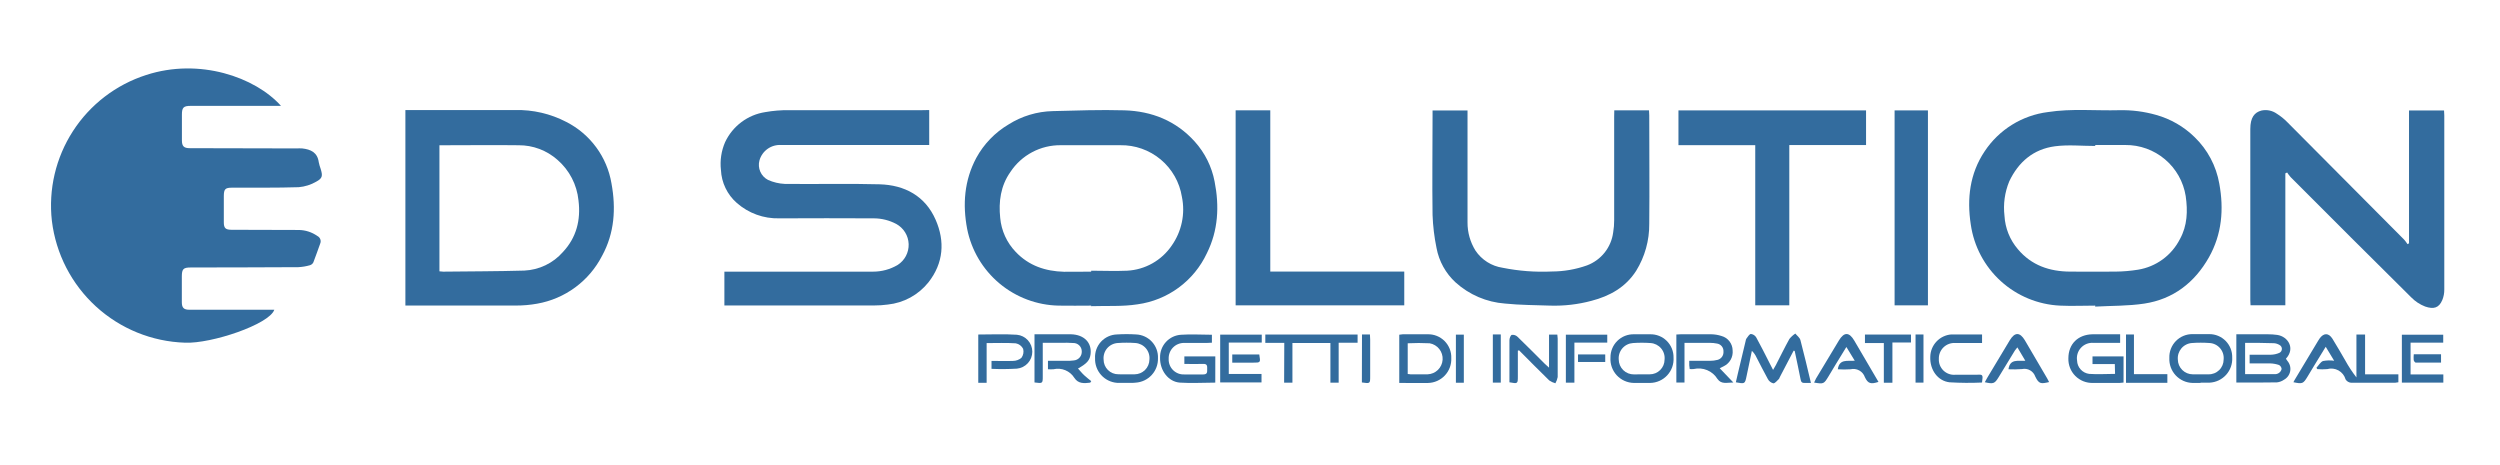
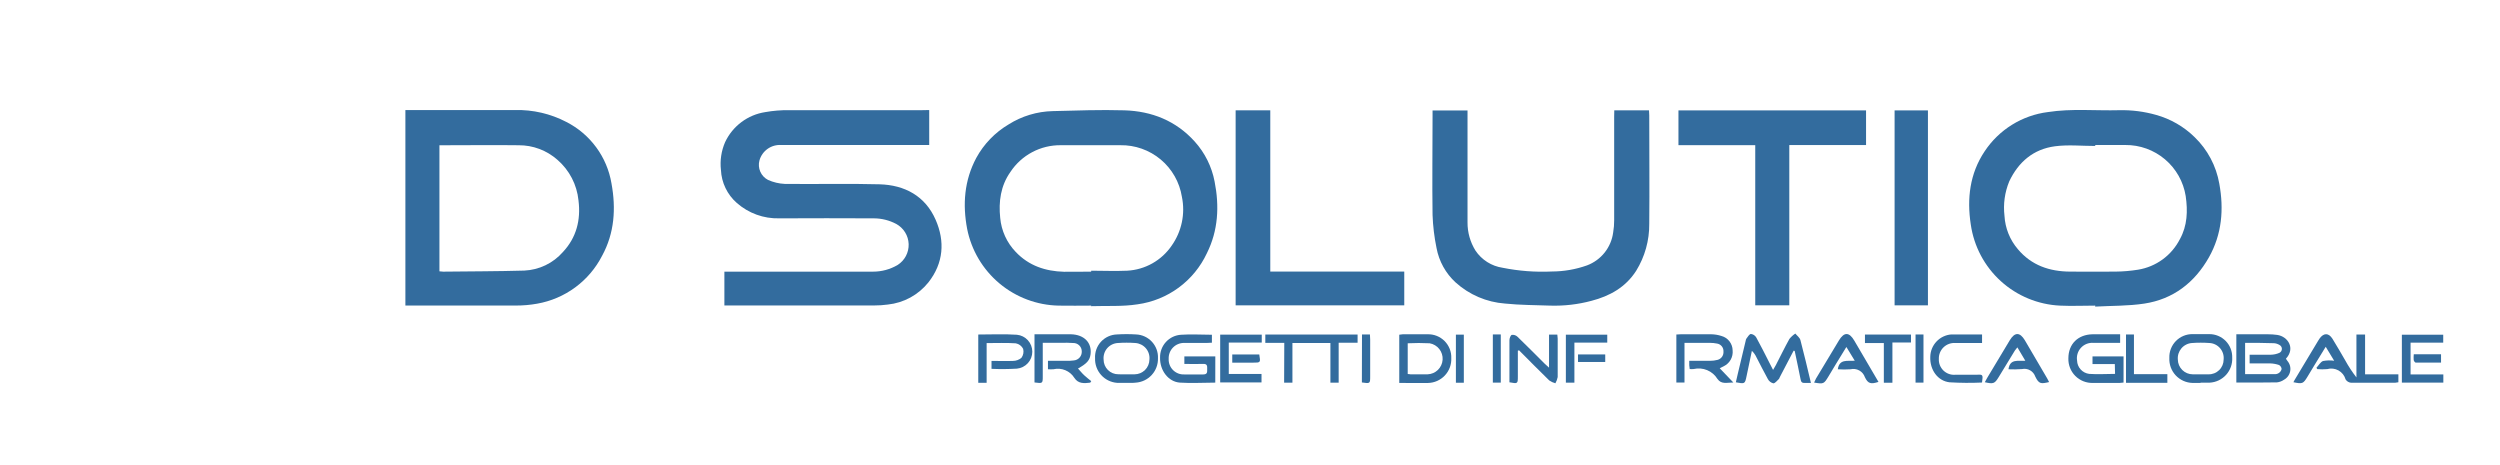
<svg xmlns="http://www.w3.org/2000/svg" width="301" height="56" viewBox="0 0 301 56" fill="none">
-   <path d="M33.833 12.748H33.088H22.944C22.098 12.748 21.902 12.948 21.902 13.794C21.902 14.826 21.902 15.854 21.902 16.886C21.902 17.607 22.136 17.841 22.858 17.841L35.697 17.87C35.926 17.858 36.156 17.858 36.385 17.87C37.412 17.985 38.22 18.348 38.377 19.523C38.434 19.803 38.513 20.078 38.612 20.345C38.86 21.157 38.836 21.459 38.096 21.86C37.445 22.242 36.717 22.474 35.964 22.538C33.293 22.624 30.617 22.586 27.942 22.596C27.115 22.596 26.953 22.768 26.948 23.609C26.948 24.66 26.948 25.706 26.948 26.758C26.948 27.465 27.148 27.661 27.875 27.666L35.955 27.689C36.761 27.695 37.546 27.947 38.206 28.411C38.371 28.49 38.5 28.63 38.564 28.802C38.629 28.974 38.623 29.165 38.55 29.333C38.272 30.083 38.024 30.843 37.728 31.588C37.686 31.671 37.629 31.744 37.558 31.803C37.487 31.862 37.405 31.906 37.317 31.933C36.861 32.065 36.391 32.143 35.917 32.167C31.616 32.195 27.282 32.195 22.963 32.205C22.074 32.205 21.897 32.386 21.892 33.28C21.892 34.307 21.892 35.34 21.892 36.367C21.892 37.06 22.122 37.294 22.819 37.294H32.448H33.026C32.433 39.052 25.447 41.398 22.279 41.26C18.298 41.134 14.492 39.587 11.552 36.899C8.611 34.211 6.73 30.559 6.248 26.605C5.817 22.815 6.712 18.993 8.781 15.789C10.85 12.585 13.965 10.197 17.597 9.03C24 6.942 30.723 9.279 33.833 12.748Z" fill="#336C9E" />
  <path d="M111.877 13.249V17.459H94.059C93.477 17.421 92.899 17.583 92.422 17.92C91.945 18.257 91.599 18.747 91.44 19.308C91.316 19.76 91.351 20.24 91.538 20.669C91.726 21.098 92.056 21.449 92.472 21.664C93.106 21.946 93.787 22.108 94.479 22.142C98.302 22.19 102.086 22.084 105.885 22.19C108.929 22.271 111.399 23.599 112.651 26.461C113.788 29.061 113.607 31.67 111.782 33.997C111.184 34.744 110.443 35.365 109.603 35.824C108.763 36.282 107.84 36.569 106.889 36.668C106.344 36.743 105.795 36.779 105.245 36.778C99.473 36.778 93.702 36.778 87.933 36.778H87.216V32.707H87.957C93.691 32.707 99.382 32.707 105.092 32.707C106.136 32.712 107.163 32.437 108.064 31.909C108.488 31.642 108.835 31.268 109.07 30.826C109.304 30.383 109.419 29.886 109.402 29.385C109.385 28.885 109.237 28.397 108.973 27.971C108.709 27.545 108.338 27.196 107.897 26.958C107.075 26.523 106.16 26.294 105.23 26.289C101.427 26.27 97.625 26.27 93.825 26.289C91.948 26.338 90.121 25.676 88.712 24.435C88.141 23.936 87.678 23.326 87.35 22.643C87.021 21.96 86.834 21.217 86.801 20.46C86.672 19.32 86.845 18.167 87.302 17.115C87.749 16.161 88.424 15.332 89.267 14.701C90.111 14.07 91.097 13.656 92.138 13.498C93.084 13.33 94.044 13.252 95.005 13.264C100.357 13.264 105.704 13.264 111.055 13.264L111.877 13.249Z" fill="#336C9E" />
  <path d="M252.268 36.797C250.835 36.797 249.439 36.864 248.03 36.797C245.383 36.675 242.862 35.633 240.9 33.852C238.939 32.072 237.66 29.662 237.283 27.04C236.805 23.919 237.154 20.904 238.951 18.219C239.806 16.929 240.928 15.84 242.243 15.024C243.557 14.208 245.033 13.686 246.567 13.493C249.434 13.049 252.301 13.345 255.168 13.269C256.667 13.235 258.161 13.427 259.603 13.837C261.343 14.323 262.932 15.24 264.223 16.503C265.789 18.012 266.834 19.98 267.205 22.123C267.769 25.2 267.52 28.201 265.958 30.977C264.238 34.025 261.657 36.023 258.174 36.553C256.229 36.849 254.232 36.806 252.258 36.916L252.268 36.797ZM252.268 17.459V17.574C250.648 17.574 249.009 17.402 247.423 17.612C244.833 17.951 243.017 19.495 241.909 21.846C241.371 23.156 241.175 24.582 241.34 25.988C241.421 27.471 241.991 28.886 242.96 30.012C244.589 31.947 246.754 32.683 249.21 32.702C251.045 32.702 252.88 32.73 254.71 32.702C255.617 32.693 256.523 32.616 257.419 32.472C258.489 32.298 259.503 31.875 260.379 31.235C261.255 30.596 261.968 29.759 262.46 28.793C263.363 27.164 263.416 25.401 263.158 23.604C262.882 21.88 261.997 20.311 260.664 19.183C259.33 18.056 257.636 17.444 255.89 17.459C254.676 17.469 253.477 17.459 252.273 17.459H252.268Z" fill="#336C9E" />
  <path d="M131.377 36.797C130.078 36.797 128.778 36.825 127.478 36.797C124.861 36.748 122.34 35.804 120.333 34.124C118.326 32.444 116.954 30.128 116.445 27.56C115.886 24.612 116.096 21.726 117.544 19.012C118.453 17.344 119.795 15.953 121.429 14.984C123.021 13.979 124.855 13.424 126.738 13.378C129.605 13.307 132.472 13.197 135.372 13.283C138.674 13.383 141.584 14.535 143.849 17.048C145.069 18.402 145.896 20.065 146.238 21.855C146.826 24.827 146.673 27.761 145.306 30.494C144.539 32.133 143.375 33.553 141.918 34.627C140.462 35.7 138.76 36.392 136.968 36.639C135.138 36.926 133.246 36.802 131.377 36.864V36.797ZM131.377 32.707V32.592C132.811 32.592 134.273 32.659 135.711 32.592C136.776 32.536 137.813 32.234 138.742 31.711C139.671 31.188 140.467 30.458 141.068 29.577C141.665 28.733 142.083 27.776 142.295 26.764C142.507 25.752 142.509 24.707 142.3 23.695C142.019 21.94 141.114 20.346 139.752 19.205C138.389 18.064 136.661 17.453 134.885 17.483C132.495 17.483 130.106 17.483 127.717 17.483C126.518 17.47 125.334 17.757 124.275 18.32C123.215 18.883 122.314 19.702 121.653 20.704C120.473 22.376 120.22 24.282 120.425 26.237C120.563 27.775 121.223 29.22 122.294 30.332C123.88 32.004 125.873 32.659 128.109 32.721C129.189 32.73 130.278 32.707 131.368 32.707H131.377Z" fill="#336C9E" />
  <path d="M48.809 13.249H49.52C53.687 13.249 57.849 13.249 62.016 13.249C64.162 13.198 66.285 13.691 68.189 14.683C69.61 15.406 70.841 16.451 71.784 17.736C72.728 19.02 73.357 20.508 73.622 22.08C74.176 25.095 73.99 28.057 72.49 30.8C71.721 32.3 70.615 33.6 69.258 34.6C67.902 35.6 66.332 36.272 64.672 36.563C63.834 36.714 62.983 36.789 62.13 36.787C57.925 36.787 53.725 36.787 49.52 36.787H48.809V13.249ZM52.908 32.668C53.085 32.668 53.214 32.707 53.348 32.707C56.607 32.668 59.87 32.673 63.129 32.578C64.013 32.537 64.881 32.319 65.679 31.935C66.477 31.552 67.189 31.011 67.773 30.346C69.403 28.607 69.943 26.485 69.651 24.134C69.463 22.239 68.555 20.488 67.114 19.241C65.826 18.101 64.162 17.476 62.441 17.488C59.498 17.45 56.559 17.488 53.615 17.488H52.908V32.668Z" fill="#336C9E" />
-   <path d="M275.156 20.871V36.754H270.965C270.965 36.539 270.937 36.338 270.937 36.133C270.937 29.271 270.937 22.405 270.937 15.538C270.937 14.143 271.438 13.527 272.289 13.307C272.605 13.24 272.931 13.24 273.246 13.306C273.562 13.372 273.861 13.502 274.124 13.689C274.591 13.98 275.021 14.327 275.404 14.721C280.09 19.42 284.773 24.128 289.453 28.846C289.603 29.018 289.741 29.202 289.864 29.395L290.045 29.3V13.297H294.264C294.264 13.508 294.293 13.713 294.293 13.914C294.293 20.893 294.293 27.874 294.293 34.857C294.298 35.291 294.217 35.721 294.054 36.123C293.648 37.079 293.017 37.26 291.99 36.907C291.354 36.662 290.778 36.282 290.303 35.793C285.448 30.986 280.61 26.162 275.787 21.32C275.636 21.146 275.497 20.963 275.371 20.77L275.156 20.871Z" fill="#336C9E" />
  <path d="M194.36 13.283H198.541C198.541 13.493 198.57 13.699 198.57 13.899C198.57 18.247 198.613 22.596 198.57 26.944C198.59 28.942 198.043 30.906 196.993 32.606C195.731 34.58 193.825 35.645 191.612 36.219C189.999 36.652 188.332 36.846 186.662 36.797C184.842 36.73 183.011 36.735 181.201 36.548C178.992 36.385 176.9 35.49 175.256 34.006C174.061 32.91 173.254 31.454 172.958 29.859C172.687 28.546 172.527 27.213 172.48 25.874C172.423 21.927 172.48 17.98 172.48 14.033V13.302H176.69V13.966C176.69 18.238 176.69 22.51 176.69 26.782C176.683 27.978 177.014 29.153 177.645 30.169C178.016 30.723 178.498 31.193 179.061 31.549C179.624 31.906 180.255 32.14 180.914 32.238C182.868 32.631 184.862 32.782 186.853 32.688C188.293 32.684 189.721 32.435 191.077 31.952C191.913 31.638 192.648 31.103 193.203 30.403C193.757 29.704 194.111 28.866 194.226 27.981C194.309 27.496 194.349 27.006 194.346 26.514C194.346 22.357 194.346 18.198 194.346 14.038L194.36 13.283Z" fill="#336C9E" />
  <path d="M224.673 17.464H215.432V36.759H211.332V17.478H202.086V13.292H224.673V17.464Z" fill="#336C9E" />
  <path d="M148.77 13.283H152.942V32.697H169.073V36.763H148.77V13.283Z" fill="#336C9E" />
  <path d="M232.123 36.763H228.109V13.292H232.123V36.763Z" fill="#336C9E" />
  <path d="M284.756 45.068H288.765V46.024C288.64 46.052 288.514 46.071 288.387 46.081C286.61 46.081 284.832 46.081 283.054 46.081C282.923 46.068 282.797 46.026 282.685 45.956C282.573 45.886 282.479 45.792 282.409 45.68C282.345 45.452 282.236 45.24 282.09 45.055C281.943 44.87 281.762 44.715 281.555 44.6C281.349 44.485 281.122 44.412 280.887 44.385C280.652 44.358 280.415 44.377 280.188 44.442C279.795 44.476 279.4 44.476 279.007 44.442L278.897 44.284C279.155 44.002 279.375 43.596 279.686 43.467C280.13 43.382 280.585 43.37 281.033 43.434C280.665 42.832 280.369 42.34 280.016 41.752L278.687 43.921C278.4 44.399 278.114 44.877 277.822 45.355C277.301 46.21 277.215 46.243 276.126 46.019C276.222 45.847 276.298 45.68 276.394 45.541L279.074 41.078C279.129 40.978 279.19 40.88 279.256 40.787C279.767 40.056 280.364 40.056 280.828 40.787C281.363 41.647 281.86 42.526 282.371 43.4C282.764 44.115 283.213 44.797 283.714 45.441V40.28H284.756V45.068Z" fill="#336C9E" />
  <path d="M269.255 46.057V40.247C270.54 40.247 271.792 40.247 273.044 40.247C273.424 40.246 273.804 40.271 274.181 40.323C275.486 40.519 276.384 41.948 275.223 43.19C275.28 43.276 275.338 43.367 275.404 43.453C275.548 43.62 275.653 43.817 275.712 44.03C275.77 44.242 275.78 44.465 275.741 44.682C275.702 44.899 275.615 45.105 275.487 45.284C275.358 45.463 275.191 45.611 274.998 45.718C274.747 45.893 274.456 46.003 274.153 46.038C272.537 46.072 270.922 46.057 269.255 46.057ZM270.311 41.279V45.049C271.544 45.049 272.724 45.049 273.909 45.049C274.08 45.051 274.247 44.999 274.387 44.901C274.551 44.789 274.665 44.617 274.707 44.423C274.698 44.324 274.664 44.228 274.609 44.145C274.554 44.061 274.479 43.993 274.391 43.945C274.051 43.829 273.695 43.764 273.335 43.754C272.523 43.754 271.706 43.754 270.855 43.754V42.708C271.725 42.708 272.561 42.708 273.398 42.708C273.756 42.704 274.111 42.627 274.439 42.483C274.529 42.44 274.605 42.372 274.658 42.287C274.711 42.203 274.739 42.105 274.739 42.005C274.739 41.905 274.711 41.808 274.658 41.723C274.605 41.639 274.529 41.571 274.439 41.527C274.244 41.408 274.022 41.338 273.794 41.322C272.652 41.274 271.51 41.284 270.311 41.284V41.279Z" fill="#336C9E" />
  <path d="M215.953 42.22L214.295 45.393C214.252 45.474 214.233 45.584 214.166 45.641C213.956 45.837 213.722 46.157 213.506 46.153C213.366 46.117 213.235 46.053 213.121 45.963C213.007 45.873 212.914 45.76 212.847 45.632C212.369 44.772 211.925 43.878 211.466 42.999C211.337 42.715 211.154 42.458 210.926 42.244C210.716 43.243 210.501 44.241 210.295 45.245C210.09 46.248 210.085 46.229 208.996 46.029C209.067 45.703 209.144 45.374 209.22 45.049C209.541 43.716 209.865 42.383 210.176 41.045C210.186 40.95 210.215 40.859 210.262 40.777C210.429 40.562 210.601 40.237 210.807 40.209C210.94 40.223 211.068 40.269 211.18 40.342C211.292 40.415 211.385 40.513 211.452 40.629C212.006 41.628 212.513 42.655 213.033 43.673C213.162 43.926 213.296 44.179 213.478 44.538C213.616 44.294 213.722 44.132 213.812 43.959C214.352 42.908 214.868 41.847 215.442 40.811C215.646 40.558 215.887 40.339 216.158 40.161C216.369 40.428 216.694 40.639 216.775 40.964C217.219 42.636 217.606 44.308 218.036 46.105C217.754 46.105 217.535 46.105 217.315 46.105C216.976 46.138 216.837 45.99 216.789 45.665C216.574 44.523 216.311 43.391 216.082 42.254L215.953 42.22Z" fill="#336C9E" />
  <path d="M154.628 41.279H152.344V40.28H163.454V41.264H161.175V46.076H160.181V41.298H155.608V46.076H154.609L154.628 41.279Z" fill="#336C9E" />
  <path d="M202.813 41.279V46.057H201.833V40.275C202.005 40.275 202.187 40.247 202.368 40.247C203.592 40.247 204.815 40.247 206.033 40.247C206.452 40.252 206.868 40.322 207.266 40.452C207.648 40.556 207.986 40.782 208.228 41.095C208.47 41.408 208.604 41.791 208.609 42.187C208.647 42.577 208.565 42.97 208.373 43.312C208.18 43.654 207.887 43.928 207.534 44.098C207.4 44.17 207.261 44.232 207.056 44.337L208.695 46.052C207.949 46.052 207.261 46.31 206.783 45.627C206.492 45.152 206.058 44.781 205.543 44.566C205.028 44.352 204.459 44.305 203.916 44.432C203.758 44.449 203.597 44.449 203.439 44.432C203.439 44.275 203.391 44.132 203.386 43.988C203.381 43.845 203.386 43.687 203.386 43.443C204.232 43.443 205.044 43.443 205.856 43.443C206.179 43.447 206.5 43.406 206.812 43.324C207.026 43.264 207.211 43.131 207.338 42.949C207.464 42.767 207.523 42.546 207.505 42.325C207.519 42.102 207.451 41.882 207.314 41.706C207.176 41.53 206.979 41.41 206.76 41.37C206.461 41.308 206.157 41.278 205.852 41.279C204.882 41.269 203.893 41.279 202.813 41.279Z" fill="#336C9E" />
  <path d="M131.263 46.072C130.541 46.157 129.829 46.229 129.351 45.493C129.094 45.081 128.714 44.76 128.265 44.574C127.817 44.388 127.321 44.347 126.847 44.456C126.623 44.473 126.398 44.473 126.174 44.456V43.443C126.905 43.443 127.641 43.443 128.377 43.443C128.682 43.452 128.987 43.436 129.289 43.396C129.56 43.374 129.811 43.247 129.989 43.043C130.168 42.838 130.259 42.572 130.245 42.301C130.244 42.167 130.217 42.033 130.164 41.909C130.111 41.785 130.033 41.673 129.936 41.58C129.839 41.486 129.724 41.413 129.598 41.364C129.472 41.316 129.338 41.294 129.203 41.298C128.726 41.266 128.248 41.258 127.77 41.274H125.548V45.283C125.548 46.177 125.548 46.177 124.554 46.048V40.247H125.748C126.819 40.247 127.889 40.247 128.955 40.247C130.536 40.294 131.468 41.255 131.306 42.636C131.215 43.367 130.885 43.759 129.791 44.37C130.054 44.652 130.269 44.939 130.555 45.197C130.842 45.455 131.11 45.675 131.387 45.89L131.263 46.072Z" fill="#336C9E" />
  <path d="M146.319 46.067C144.886 46.067 143.452 46.162 142.062 46.067C140.671 45.971 139.634 44.605 139.672 43.052C139.656 42.354 139.912 41.678 140.386 41.165C140.859 40.652 141.513 40.344 142.21 40.304C143.419 40.218 144.647 40.304 145.913 40.304V41.26C145.731 41.26 145.531 41.288 145.33 41.288C144.412 41.288 143.495 41.288 142.578 41.288C142.327 41.284 142.079 41.33 141.847 41.425C141.615 41.52 141.405 41.661 141.23 41.84C141.055 42.019 140.919 42.232 140.829 42.466C140.74 42.7 140.699 42.95 140.709 43.2C140.697 43.449 140.737 43.698 140.826 43.931C140.916 44.164 141.053 44.376 141.229 44.553C141.404 44.73 141.615 44.868 141.847 44.96C142.08 45.051 142.328 45.093 142.578 45.082C143.342 45.082 144.107 45.082 144.866 45.082C145.387 45.082 145.344 44.781 145.344 44.452C145.344 44.122 145.397 43.792 144.866 43.816C144.126 43.845 143.385 43.816 142.597 43.816V42.908H146.324L146.319 46.067Z" fill="#336C9E" />
  <path d="M254.624 43.831H251.938V42.913H255.675V46.062C255.503 46.062 255.34 46.105 255.197 46.105C254.127 46.105 253.056 46.105 251.991 46.105C251.599 46.118 251.208 46.05 250.843 45.905C250.478 45.761 250.147 45.543 249.87 45.265C249.592 44.987 249.375 44.656 249.231 44.291C249.087 43.925 249.02 43.535 249.033 43.142C249.033 41.422 250.185 40.275 251.957 40.247C253.047 40.247 254.132 40.247 255.264 40.247V41.279C254.165 41.279 253.099 41.279 252.039 41.279C251.76 41.26 251.481 41.303 251.222 41.407C250.963 41.51 250.731 41.671 250.543 41.877C250.355 42.083 250.215 42.328 250.135 42.595C250.055 42.862 250.036 43.144 250.08 43.419C250.093 43.816 250.247 44.195 250.515 44.488C250.784 44.781 251.148 44.968 251.542 45.016C252.559 45.092 253.587 45.016 254.652 45.016L254.624 43.831Z" fill="#336C9E" />
  <path d="M135.644 46.095C135.262 46.095 134.88 46.095 134.502 46.095C133.762 46.041 133.072 45.703 132.576 45.15C132.081 44.598 131.819 43.874 131.846 43.133C131.826 42.77 131.879 42.406 132.002 42.063C132.125 41.721 132.316 41.407 132.563 41.139C132.81 40.872 133.108 40.657 133.439 40.507C133.771 40.357 134.129 40.275 134.493 40.266C135.255 40.218 136.019 40.218 136.782 40.266C137.143 40.28 137.499 40.365 137.827 40.517C138.156 40.669 138.451 40.885 138.696 41.151C138.941 41.417 139.131 41.73 139.256 42.07C139.38 42.41 139.435 42.771 139.419 43.133C139.439 43.876 139.17 44.598 138.668 45.146C138.166 45.694 137.471 46.026 136.729 46.072C136.371 46.114 136.007 46.095 135.644 46.095ZM135.644 45.068C135.969 45.068 136.294 45.068 136.6 45.068C137.073 45.067 137.527 44.879 137.862 44.545C138.198 44.212 138.388 43.759 138.392 43.286C138.415 43.043 138.389 42.798 138.315 42.566C138.242 42.334 138.122 42.118 137.964 41.933C137.806 41.748 137.612 41.596 137.394 41.487C137.176 41.378 136.939 41.313 136.696 41.298C135.992 41.248 135.287 41.248 134.584 41.298C134.339 41.312 134.1 41.375 133.88 41.483C133.661 41.591 133.465 41.743 133.306 41.928C133.146 42.114 133.025 42.33 132.951 42.563C132.877 42.796 132.85 43.042 132.873 43.286C132.872 43.52 132.917 43.752 133.006 43.969C133.095 44.185 133.227 44.382 133.392 44.547C133.558 44.713 133.755 44.843 133.972 44.932C134.189 45.02 134.421 45.065 134.655 45.063C134.99 45.078 135.315 45.068 135.64 45.068H135.644Z" fill="#336C9E" />
-   <path d="M197.666 46.105C197.346 46.105 197.021 46.105 196.711 46.105C196.323 46.098 195.941 46.012 195.587 45.853C195.233 45.694 194.915 45.465 194.652 45.18C194.39 44.894 194.188 44.559 194.059 44.193C193.929 43.827 193.876 43.439 193.901 43.052C193.896 42.679 193.966 42.308 194.108 41.963C194.249 41.618 194.459 41.305 194.725 41.043C194.99 40.781 195.306 40.575 195.653 40.438C196 40.302 196.371 40.236 196.744 40.247C197.375 40.247 198.006 40.247 198.656 40.247C199.029 40.236 199.401 40.301 199.748 40.438C200.095 40.574 200.412 40.781 200.677 41.043C200.942 41.306 201.152 41.62 201.292 41.966C201.432 42.312 201.501 42.683 201.494 43.056C201.518 43.444 201.464 43.832 201.335 44.197C201.205 44.563 201.002 44.898 200.739 45.183C200.476 45.468 200.158 45.697 199.804 45.855C199.45 46.014 199.067 46.099 198.679 46.105C198.335 46.114 197.991 46.105 197.666 46.105ZM197.666 45.068C197.987 45.068 198.312 45.068 198.622 45.068C198.856 45.07 199.089 45.026 199.306 44.937C199.523 44.849 199.72 44.719 199.887 44.554C200.053 44.389 200.185 44.193 200.276 43.977C200.366 43.761 200.413 43.529 200.414 43.295C200.439 43.053 200.415 42.808 200.343 42.575C200.271 42.342 200.152 42.126 199.995 41.94C199.837 41.754 199.644 41.602 199.426 41.492C199.208 41.383 198.971 41.318 198.727 41.303C198.023 41.253 197.315 41.253 196.61 41.303C196.367 41.318 196.128 41.381 195.91 41.49C195.691 41.598 195.496 41.749 195.336 41.934C195.176 42.118 195.055 42.333 194.979 42.565C194.903 42.797 194.875 43.042 194.895 43.286C194.897 43.525 194.946 43.761 195.04 43.98C195.134 44.2 195.27 44.399 195.441 44.566C195.612 44.732 195.814 44.863 196.037 44.951C196.259 45.039 196.496 45.082 196.735 45.078C197.064 45.078 197.38 45.068 197.676 45.068H197.666Z" fill="#336C9E" />
  <path d="M264.94 46.105C264.615 46.105 264.29 46.105 263.984 46.105C263.602 46.096 263.224 46.01 262.875 45.853C262.526 45.696 262.212 45.47 261.951 45.19C261.691 44.909 261.489 44.579 261.358 44.219C261.227 43.859 261.17 43.477 261.189 43.095C261.175 42.719 261.238 42.345 261.374 41.995C261.509 41.645 261.715 41.326 261.978 41.057C262.241 40.789 262.555 40.577 262.903 40.435C263.25 40.292 263.623 40.222 263.999 40.228C264.663 40.228 265.332 40.228 266.001 40.228C266.369 40.226 266.734 40.299 267.073 40.441C267.413 40.583 267.72 40.792 267.977 41.056C268.235 41.319 268.436 41.632 268.57 41.974C268.704 42.317 268.768 42.684 268.758 43.052C268.778 43.428 268.725 43.805 268.599 44.161C268.474 44.517 268.28 44.844 268.028 45.125C267.775 45.405 267.47 45.633 267.13 45.796C266.79 45.958 266.42 46.052 266.044 46.072C265.681 46.072 265.317 46.072 264.954 46.072L264.94 46.105ZM264.978 45.068C265.284 45.068 265.59 45.068 265.891 45.068C266.13 45.075 266.368 45.034 266.59 44.947C266.813 44.861 267.016 44.73 267.187 44.563C267.358 44.397 267.494 44.197 267.587 43.977C267.679 43.757 267.726 43.52 267.726 43.281C267.75 43.038 267.725 42.793 267.651 42.56C267.578 42.327 267.458 42.111 267.299 41.926C267.14 41.74 266.945 41.589 266.726 41.481C266.507 41.373 266.269 41.311 266.025 41.298C265.322 41.248 264.616 41.248 263.913 41.298C263.669 41.315 263.432 41.38 263.214 41.49C262.996 41.599 262.802 41.752 262.644 41.937C262.485 42.123 262.366 42.338 262.291 42.57C262.217 42.803 262.19 43.047 262.212 43.291C262.218 43.763 262.41 44.215 262.746 44.547C263.082 44.88 263.535 45.067 264.008 45.068C264.328 45.078 264.653 45.068 264.978 45.068Z" fill="#336C9E" />
  <path d="M168.471 46.105V40.299C168.612 40.272 168.754 40.255 168.896 40.247C169.89 40.247 170.879 40.247 171.868 40.247C172.248 40.234 172.627 40.3 172.98 40.439C173.334 40.579 173.655 40.79 173.924 41.058C174.193 41.327 174.403 41.648 174.543 42.002C174.683 42.355 174.748 42.734 174.735 43.114C174.753 43.497 174.693 43.879 174.56 44.238C174.427 44.598 174.223 44.927 173.961 45.206C173.699 45.485 173.383 45.709 173.033 45.864C172.682 46.02 172.304 46.103 171.921 46.11C170.779 46.129 169.637 46.105 168.471 46.105ZM169.489 45.03C169.642 45.03 169.733 45.063 169.823 45.068C170.511 45.068 171.2 45.068 171.888 45.068C172.352 45.05 172.794 44.86 173.127 44.535C173.46 44.21 173.661 43.774 173.691 43.309C173.722 42.845 173.579 42.386 173.291 42.021C173.003 41.656 172.59 41.41 172.131 41.331C171.251 41.286 170.369 41.286 169.489 41.331V45.03Z" fill="#336C9E" />
  <path d="M182.749 42.225V45.297C182.749 46.205 182.749 46.215 181.736 46.029V43.773C181.736 42.818 181.736 41.905 181.736 40.968C181.736 40.739 181.86 40.376 182.022 40.318C182.147 40.302 182.274 40.314 182.393 40.354C182.512 40.394 182.621 40.46 182.71 40.548C183.824 41.623 184.908 42.722 186.003 43.811C186.132 43.94 186.27 44.055 186.504 44.265V40.29H187.503C187.503 40.438 187.546 40.6 187.546 40.768C187.546 42.311 187.546 43.854 187.546 45.398C187.495 45.661 187.401 45.915 187.269 46.148C187.007 46.076 186.758 45.961 186.533 45.809C185.305 44.614 184.101 43.391 182.892 42.177L182.749 42.225Z" fill="#336C9E" />
  <path d="M119.379 44.409V43.453C120.258 43.453 121.114 43.486 121.964 43.453C122.337 43.452 122.697 43.32 122.982 43.08C123.094 42.927 123.171 42.75 123.206 42.563C123.242 42.377 123.235 42.184 123.187 42C123.1 41.829 122.975 41.68 122.821 41.564C122.666 41.449 122.488 41.371 122.299 41.336C121.161 41.26 120.019 41.307 118.791 41.307V46.086H117.783V40.275C119.36 40.275 120.903 40.199 122.437 40.304C122.944 40.353 123.415 40.589 123.757 40.967C124.1 41.344 124.289 41.835 124.289 42.344C124.289 42.854 124.1 43.345 123.757 43.722C123.415 44.099 122.944 44.336 122.437 44.385C121.419 44.445 120.398 44.453 119.379 44.409Z" fill="#336C9E" />
  <path d="M221.271 44.461C221.458 43.176 222.437 43.505 223.312 43.429L222.303 41.776L221.013 43.883L220.153 45.316C219.589 46.239 219.575 46.248 218.419 46.062C218.5 45.9 218.562 45.747 218.643 45.584C219.565 44.05 220.483 42.512 221.41 40.983C222.031 39.955 222.643 39.965 223.254 41.007C224.21 42.66 225.194 44.318 226.169 45.981C225.261 46.277 224.903 46.2 224.535 45.417C224.417 45.07 224.174 44.779 223.853 44.602C223.532 44.425 223.157 44.375 222.8 44.461C222.291 44.495 221.78 44.495 221.271 44.461Z" fill="#336C9E" />
  <path d="M241.818 44.461C242.004 43.152 242.974 43.505 243.849 43.434L242.893 41.824C242.769 41.977 242.673 42.082 242.597 42.196C241.942 43.267 241.292 44.342 240.633 45.417C240.155 46.196 240.002 46.253 238.97 46.019C239.075 45.828 239.166 45.646 239.271 45.474C240.169 43.971 241.071 42.469 241.976 40.968C242.582 39.97 243.194 39.974 243.791 40.968C244.69 42.491 245.585 44.018 246.477 45.551C246.558 45.694 246.63 45.847 246.711 46C245.688 46.248 245.478 46.21 245.048 45.34C244.938 45.02 244.715 44.75 244.42 44.584C244.124 44.417 243.778 44.365 243.447 44.437C242.905 44.479 242.361 44.487 241.818 44.461Z" fill="#336C9E" />
  <path d="M238.635 46.057C237.335 46.117 236.031 46.108 234.732 46.029C233.298 45.871 232.342 44.523 232.405 42.966C232.414 42.281 232.68 41.625 233.148 41.125C233.616 40.626 234.254 40.319 234.937 40.266C235.128 40.254 235.32 40.254 235.51 40.266H238.64V41.298H237.78C236.997 41.298 236.213 41.298 235.434 41.298C235.174 41.278 234.913 41.314 234.667 41.402C234.422 41.49 234.198 41.628 234.009 41.809C233.821 41.989 233.673 42.207 233.574 42.448C233.475 42.689 233.429 42.949 233.437 43.209C233.424 43.469 233.466 43.728 233.561 43.97C233.656 44.211 233.802 44.43 233.988 44.611C234.175 44.792 234.397 44.931 234.642 45.019C234.886 45.107 235.146 45.141 235.405 45.121C236.222 45.121 237.044 45.121 237.861 45.121C238.769 45.068 238.769 45.068 238.635 46.057Z" fill="#336C9E" />
  <path d="M151.914 40.29V41.245H147.944V45.025H151.886V46.043H146.911V40.29H151.914Z" fill="#336C9E" />
  <path d="M290.232 45.082H294.178V46.067H289.185V40.299H294.164V41.255H290.232V45.082Z" fill="#336C9E" />
  <path d="M227.846 46.081H226.814V41.303H224.54V40.28H230.082V41.236H227.846V46.081Z" fill="#336C9E" />
  <path d="M255.971 40.271H256.927V45.049H260.95V46.091H255.971V40.271Z" fill="#336C9E" />
  <path d="M189.558 46.072H188.53V40.295H193.514V41.25H189.558V46.072Z" fill="#336C9E" />
  <path d="M176.245 46.081H175.29V40.29H176.245V46.081Z" fill="#336C9E" />
  <path d="M179.738 40.266H180.694V46.067H179.738V40.266Z" fill="#336C9E" />
  <path d="M230.632 40.271H231.587V46.067H230.632V40.271Z" fill="#336C9E" />
  <path d="M163.984 40.266H164.94C164.94 40.49 164.969 40.691 164.969 40.897C164.969 42.365 164.969 43.832 164.969 45.297C164.969 46.191 164.969 46.191 163.97 46.048L163.984 40.266Z" fill="#336C9E" />
  <path d="M151.618 42.679C151.781 43.663 151.781 43.663 150.868 43.663H148.364V42.679H151.618Z" fill="#336C9E" />
  <path d="M189.993 43.582V42.674H193.27V43.582H189.993Z" fill="#336C9E" />
  <path d="M290.619 42.65H293.901V43.654C292.888 43.654 291.866 43.654 290.843 43.654C290.762 43.654 290.633 43.467 290.609 43.353C290.592 43.119 290.595 42.884 290.619 42.65Z" fill="#336C9E" />
</svg>